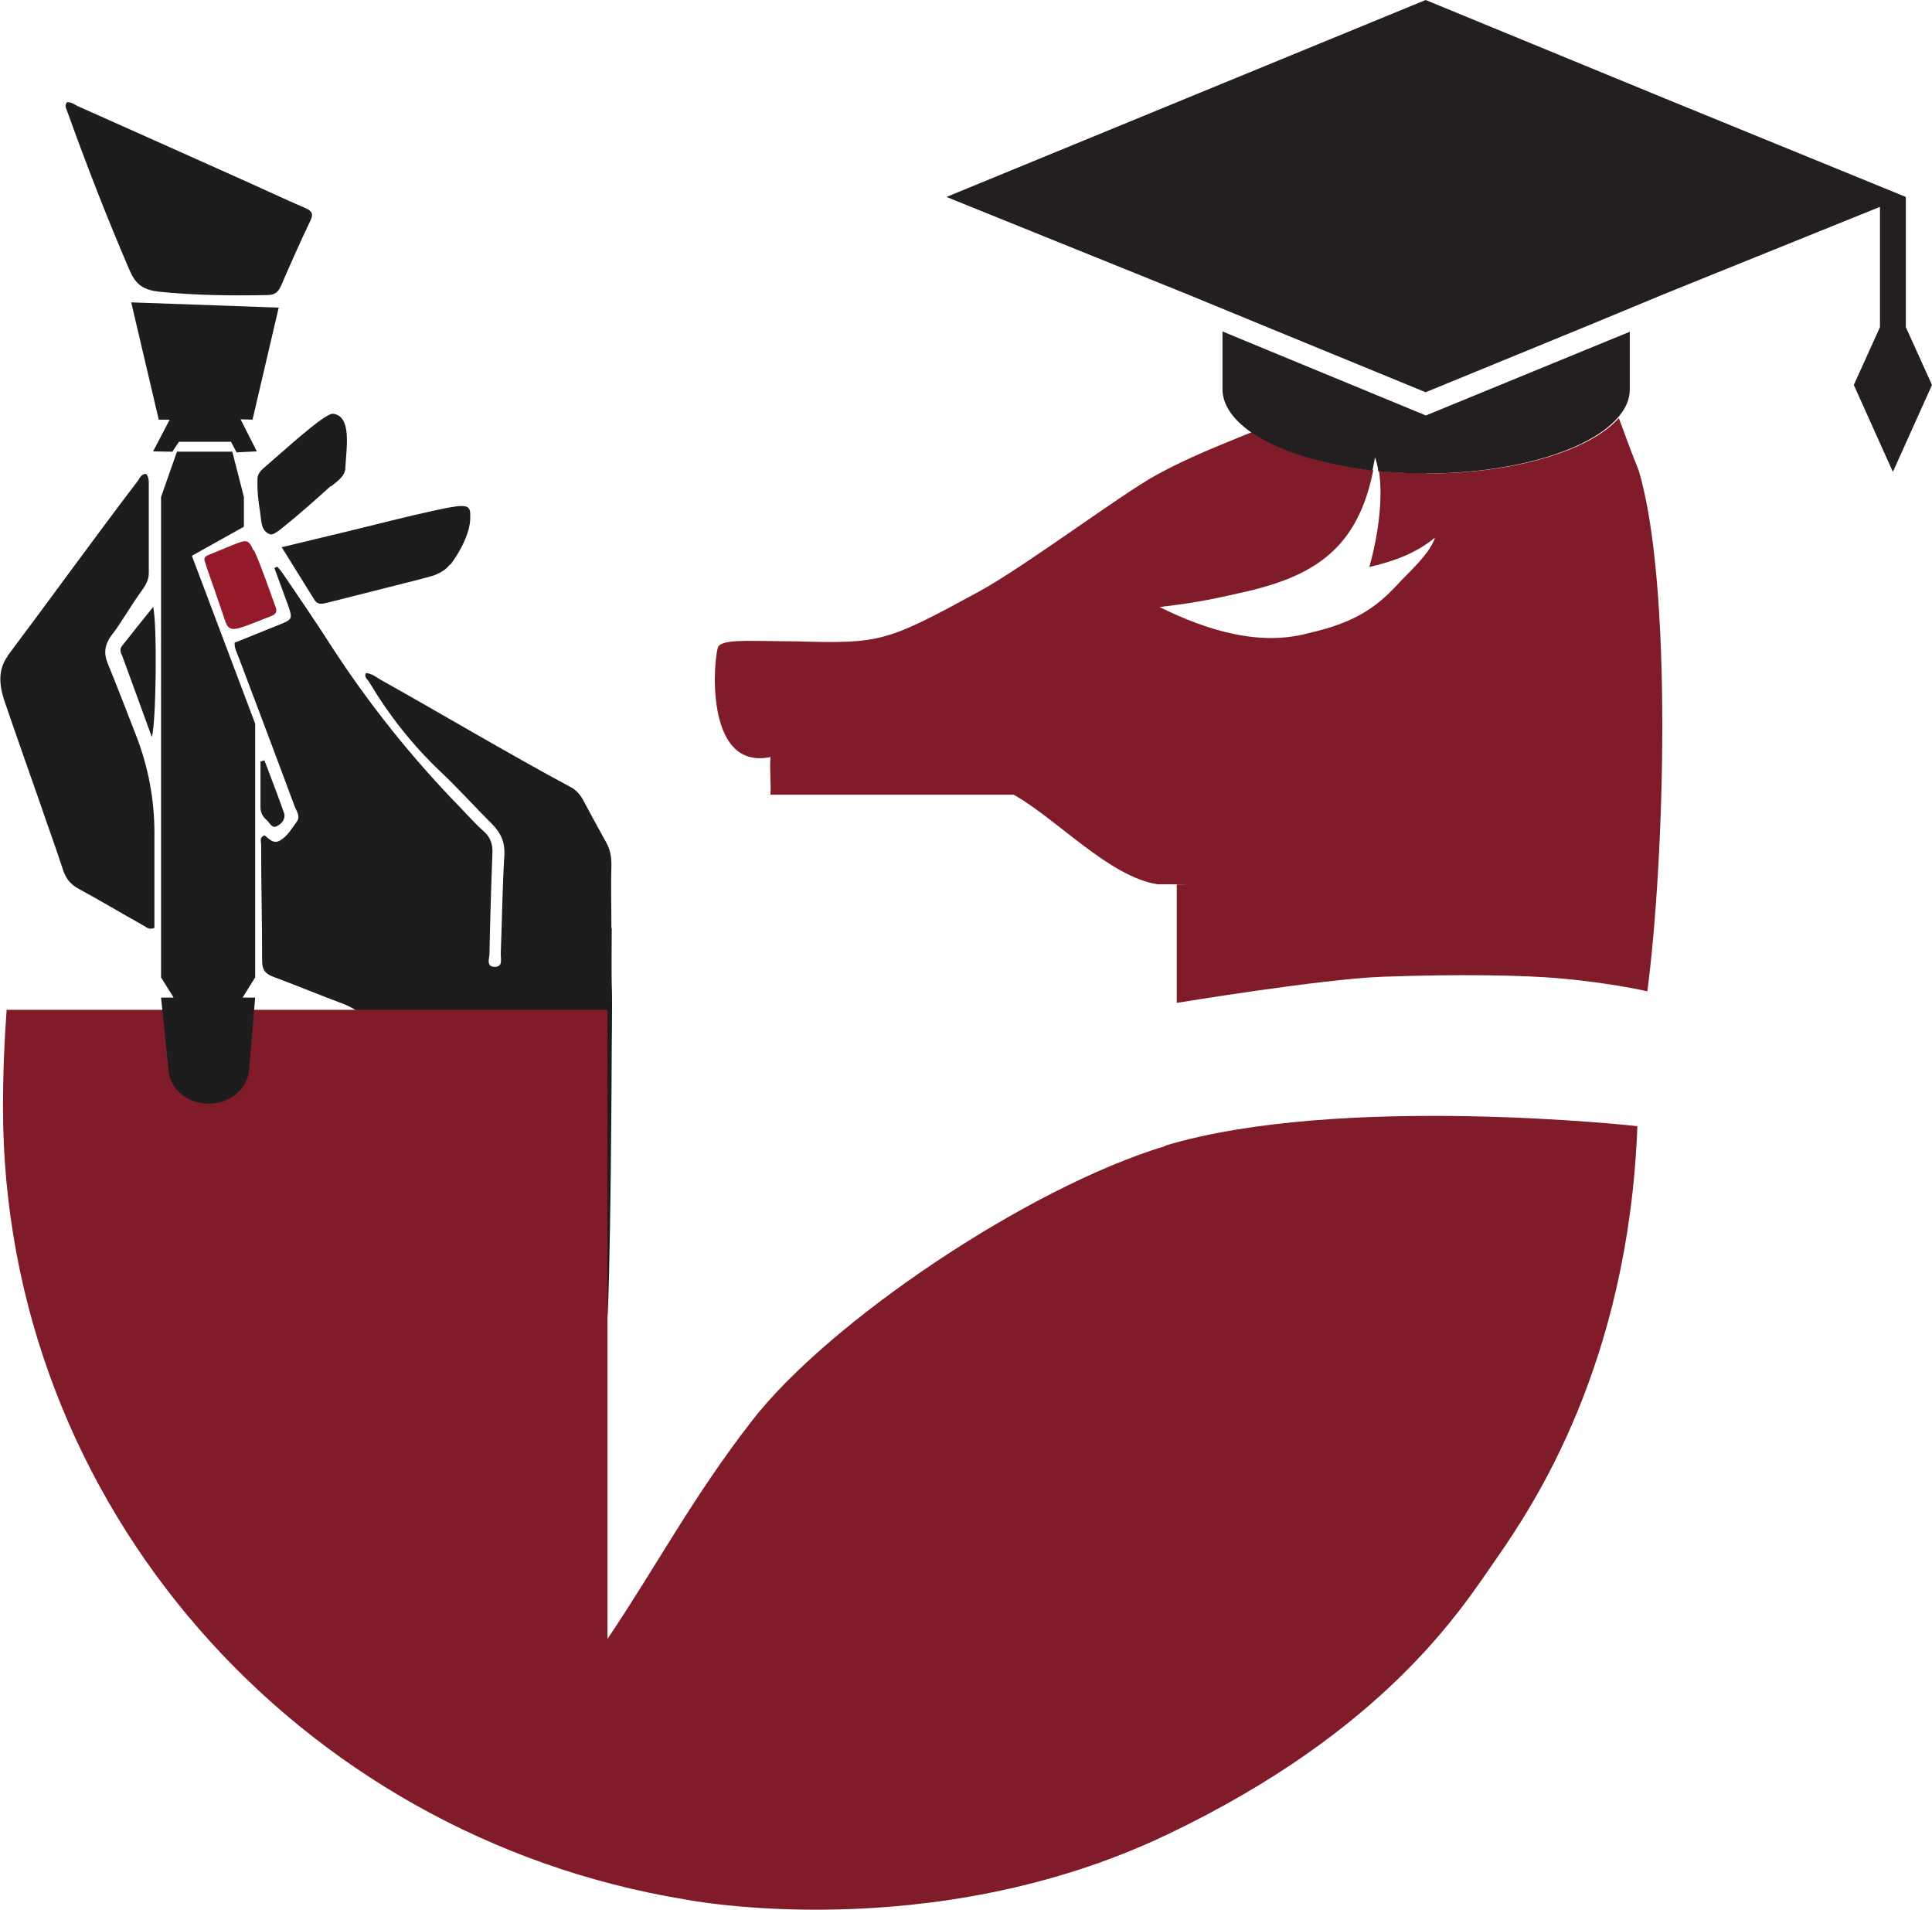
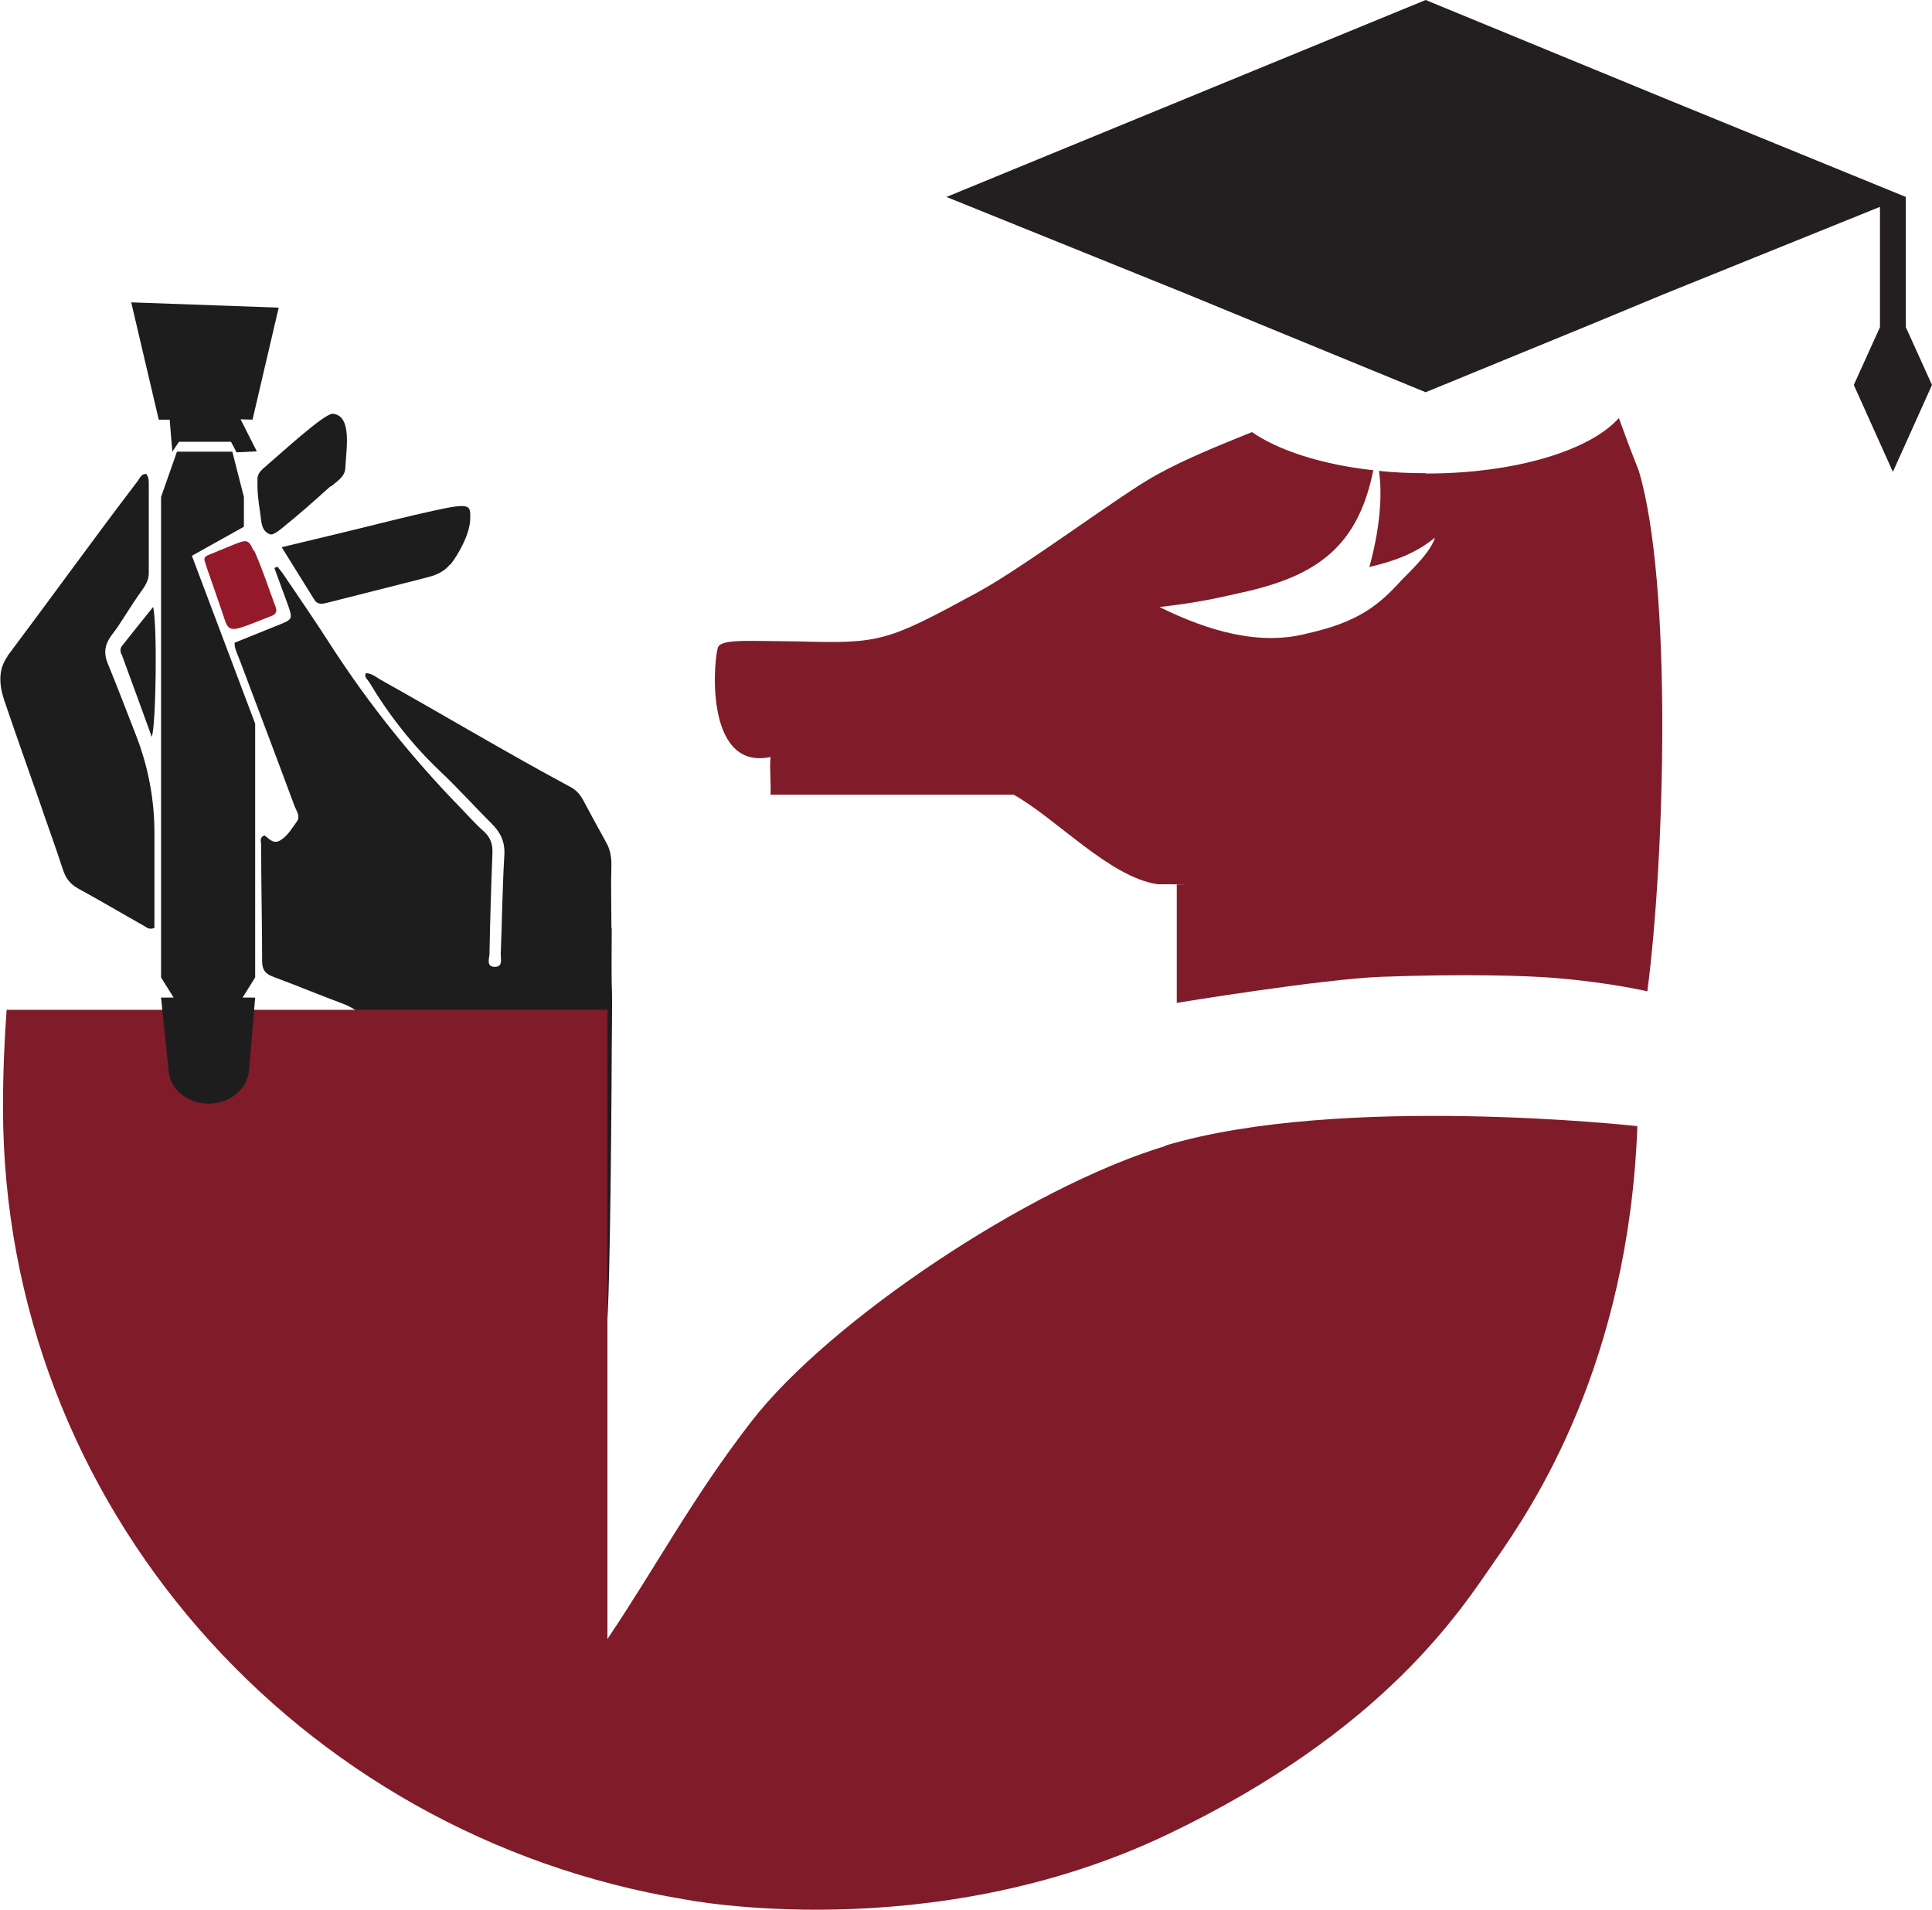
<svg xmlns="http://www.w3.org/2000/svg" width="86" height="85" viewBox="0 0 86 85" fill="none">
  <g clip-path="url(#clip0_15_240)">
    <path d="M11.314 24.5C11.683 25.323 11.963 26.191 12.273 27.029C12.347 27.221 12.273 27.353 12.052 27.426C11.58 27.603 11.122 27.809 10.636 27.956C10.296 28.044 10.134 27.971 10.031 27.662C9.765 26.853 9.47 26.044 9.19 25.221C9.161 25.132 9.146 25.059 9.102 24.941C9.072 24.765 9.22 24.721 9.367 24.662C9.721 24.515 10.09 24.368 10.444 24.221C10.975 24.015 11.063 24 11.285 24.5H11.314Z" fill="#951A29" />
    <path d="M14.722 21.632C13.984 22.294 13.365 22.853 12.524 23.529C12.376 23.647 12.14 23.823 12.022 23.779C11.624 23.632 11.639 23.235 11.58 22.809C11.491 22.22 11.447 21.897 11.462 21.294C11.462 21.132 11.58 20.97 11.713 20.853C12.509 20.176 14.412 18.412 14.81 18.412C15.681 18.5 15.415 19.941 15.371 20.838C15.356 21.22 14.973 21.441 14.736 21.647L14.722 21.632Z" fill="#1E1D1D" />
    <path d="M0.325 29.206C2.345 26.514 4.086 24.088 6.137 21.397C6.225 21.279 6.284 21.088 6.505 21.088C6.623 21.235 6.623 21.382 6.623 21.529C6.623 22.853 6.623 24.191 6.623 25.514C6.623 25.808 6.476 26.058 6.314 26.279C5.782 27.014 5.355 27.779 5.015 28.206C4.647 28.676 4.602 29.073 4.809 29.558C5.237 30.603 5.635 31.647 6.048 32.706C6.599 34.117 6.874 35.573 6.874 37.073C6.874 37.779 6.874 38.485 6.874 39.191C6.874 39.897 6.874 40.603 6.874 41.294C6.638 41.397 6.52 41.264 6.387 41.191C5.414 40.647 4.455 40.073 3.481 39.544C3.113 39.338 2.921 39.073 2.803 38.706C2.478 37.706 2.109 36.706 1.77 35.706C1.239 34.191 0.708 32.691 0.192 31.176C-0.03 30.514 -0.103 29.808 0.339 29.206H0.325Z" fill="#1E1D1D" />
    <path d="M20.032 25.117C19.811 25.412 19.427 25.588 19.132 25.662C18.749 25.765 18.38 25.867 17.997 25.956C16.861 26.25 15.71 26.529 14.574 26.823C14.338 26.882 14.132 26.926 13.984 26.676C13.512 25.912 13.04 25.162 12.539 24.353C13.512 24.117 14.441 23.897 15.356 23.676C16.698 23.353 18.041 23 19.398 22.706C20.903 22.382 20.947 22.47 20.932 23.059C20.932 23.706 20.475 24.573 20.047 25.132L20.032 25.117Z" fill="#1E1D1D" />
    <path d="M5.399 29.118C5.355 28.985 5.34 28.868 5.428 28.75C5.871 28.191 6.314 27.632 6.815 27.015C7.007 27.75 6.948 32.279 6.756 32.794C6.299 31.529 5.856 30.323 5.414 29.118H5.399Z" fill="#1E1D1D" />
-     <path d="M11.771 33.838C12.066 34.617 12.361 35.382 12.642 36.176C12.73 36.441 12.539 36.661 12.332 36.764C12.096 36.897 12.008 36.603 11.86 36.485C11.683 36.338 11.595 36.147 11.595 35.911C11.595 35.235 11.595 34.559 11.595 33.882C11.653 33.882 11.713 33.853 11.771 33.838Z" fill="#1E1D1D" />
    <path d="M27.216 41.309C27.216 40.309 27.187 39.485 27.216 38.47C27.216 38.117 27.157 37.794 26.98 37.485C26.626 36.853 26.287 36.22 25.948 35.588C25.815 35.353 25.652 35.161 25.402 35.029C22.555 33.5 19.781 31.838 16.964 30.264C16.757 30.147 16.566 29.97 16.285 29.956C16.197 30.132 16.359 30.235 16.433 30.353C17.303 31.808 18.336 33.132 19.59 34.323C20.386 35.073 21.109 35.882 21.891 36.661C22.289 37.059 22.481 37.47 22.451 38.044C22.363 39.514 22.348 41 22.289 42.47C22.289 42.691 22.392 43.029 22.024 43.029C21.64 43.029 21.773 42.676 21.788 42.47C21.817 40.97 21.861 39.47 21.92 37.97C21.935 37.588 21.847 37.279 21.537 37C21.183 36.691 20.873 36.338 20.549 36C18.355 33.755 16.418 31.333 14.736 28.735C14.043 27.647 13.306 26.588 12.583 25.514C12.509 25.411 12.421 25.308 12.347 25.22C12.303 25.235 12.258 25.264 12.214 25.279C12.421 25.838 12.627 26.411 12.834 26.97C13.025 27.529 13.011 27.573 12.45 27.794C11.801 28.058 11.137 28.323 10.444 28.603C10.429 28.853 10.562 29.088 10.65 29.323C11.476 31.514 12.303 33.691 13.114 35.882C13.202 36.103 13.379 36.323 13.217 36.559C12.996 36.853 12.819 37.191 12.48 37.397C12.17 37.588 11.978 37.323 11.771 37.176C11.536 37.279 11.624 37.441 11.624 37.573C11.624 39.308 11.668 41.044 11.668 42.779C11.668 43.161 11.816 43.353 12.199 43.485C13.232 43.867 14.25 44.294 15.282 44.676C15.813 44.882 16.212 45.206 16.625 45.573C17.465 46.323 17.111 51.22 17.141 52.632L26.995 59.294C27.187 57.647 27.231 46.764 27.231 46.676C27.275 42.367 27.201 45.603 27.231 41.294L27.216 41.309Z" fill="#1E1D1D" />
    <path d="M51.88 51C45.773 52.839 36.878 58.824 33.456 63.25C30.801 66.677 29.237 69.677 27.039 72.941V44.941H0.295C0.192 46.339 0.133 47.794 0.133 49.28C0.133 67 13.261 81.691 30.476 84.53C30.476 84.53 41.363 86.691 51.954 81.647C61.69 77 65.053 71.603 66.558 69.441C68.254 67.015 72.488 60.706 72.886 50.118C72.886 50.118 59.654 48.647 51.865 50.986L51.88 51Z" fill="#801C29" />
    <path d="M63.46 21.059C62.737 21.059 62.044 21.029 61.38 20.956C61.557 22.044 61.395 23.677 60.952 25.235C62.014 24.985 63.003 24.647 63.873 23.927C63.814 24.147 63.696 24.309 63.578 24.5C63.283 24.912 62.929 25.279 62.383 25.824C61.395 26.912 60.495 27.677 58.194 28.191C56.07 28.75 53.783 28.088 51.615 27.015C53.4 26.809 54.181 26.618 55.553 26.309C58.592 25.588 60.451 24.338 61.129 20.927C58.843 20.677 56.896 20.044 55.716 19.221C55.716 19.221 55.716 19.221 55.716 19.235C54.27 19.824 52.883 20.368 51.511 21.118C49.933 21.971 45.641 25.206 43.531 26.353C39.445 28.574 39.194 28.647 35.477 28.544C35.034 28.544 34.547 28.529 34.223 28.529C33.338 28.529 32.202 28.456 31.981 28.765C31.789 29.029 31.258 34.324 34.297 33.691C34.252 34.25 34.326 34.809 34.297 35.368H45.124C47.057 36.456 49.387 39.029 51.526 39.353C51.983 39.353 52.441 39.353 52.898 39.368H52.382V44.632C52.382 44.632 58.813 43.574 61.498 43.471C65.097 43.338 67.93 43.412 69.287 43.529C71.721 43.735 73.329 44.118 73.329 44.118C74.111 38.132 74.45 25.971 72.945 20.941C72.635 20.162 72.34 19.382 72.06 18.603C70.791 20.044 67.443 21.074 63.489 21.074L63.46 21.059Z" fill="#801C29" />
    <path d="M84.835 14.559V8.765L74.11 4.382L63.46 0L52.795 4.382L42.13 8.765L52.795 13.073L57.014 14.809L63.46 17.456L70.703 14.485L74.11 13.073L83.684 9.206V10.956V14.559L82.519 17.132L84.259 21L86 17.132L84.835 14.559Z" fill="#231F20" />
-     <path d="M63.46 18.485L56.763 15.721L54.417 14.75V17.323C54.417 18.015 54.889 18.677 55.686 19.235C56.881 20.059 58.813 20.677 61.1 20.941C61.1 20.941 61.1 20.927 61.1 20.912C61.129 20.735 61.174 20.559 61.203 20.353C61.277 20.529 61.321 20.735 61.351 20.971C62.014 21.029 62.722 21.073 63.431 21.073C67.384 21.073 70.732 20.044 72.001 18.603C72.355 18.206 72.547 17.779 72.547 17.338V14.765L70.968 15.412L63.445 18.5L63.46 18.485Z" fill="#231F20" />
-     <path d="M2.95 4.559C3.157 4.514 3.304 4.647 3.452 4.72C5.871 5.794 8.29 6.882 10.724 7.97C11.683 8.397 12.642 8.853 13.601 9.264C13.896 9.397 13.955 9.529 13.822 9.809C13.365 10.764 12.937 11.735 12.509 12.72C12.391 12.985 12.244 13.132 11.904 13.132C10.296 13.162 8.703 13.147 7.11 12.985C6.432 12.912 6.063 12.706 5.782 12.059C4.779 9.735 3.865 7.382 3.009 5C2.965 4.867 2.862 4.735 2.965 4.573L2.95 4.559Z" fill="#1E1D1D" />
-     <path d="M7.066 18.676L5.841 13.456L12.406 13.691L11.241 18.676L10.709 18.661L11.432 20.088L10.532 20.132L10.282 19.661H7.966L7.671 20.103L6.815 20.088L7.553 18.676H7.066Z" fill="#1E1D1D" />
+     <path d="M7.066 18.676L5.841 13.456L12.406 13.691L11.241 18.676L10.709 18.661L11.432 20.088L10.532 20.132L10.282 19.661H7.966L7.671 20.103L7.553 18.676H7.066Z" fill="#1E1D1D" />
    <path d="M7.169 22.102V23.058V23.808V43.5L7.73 44.397H7.169L7.494 47.544C7.508 48.426 8.305 49.117 9.293 49.117C10.282 49.117 11.063 48.411 11.093 47.544L11.358 44.397H10.798L11.358 43.5V32.206L8.541 24.735L10.857 23.441V22.117L10.341 20.102H7.877L7.169 22.117V22.102Z" fill="#1E1D1D" />
  </g>
  <defs>
    <clipPath id="clip0_15_240">
      <rect width="86" height="85" fill="white" />
    </clipPath>
  </defs>
</svg>